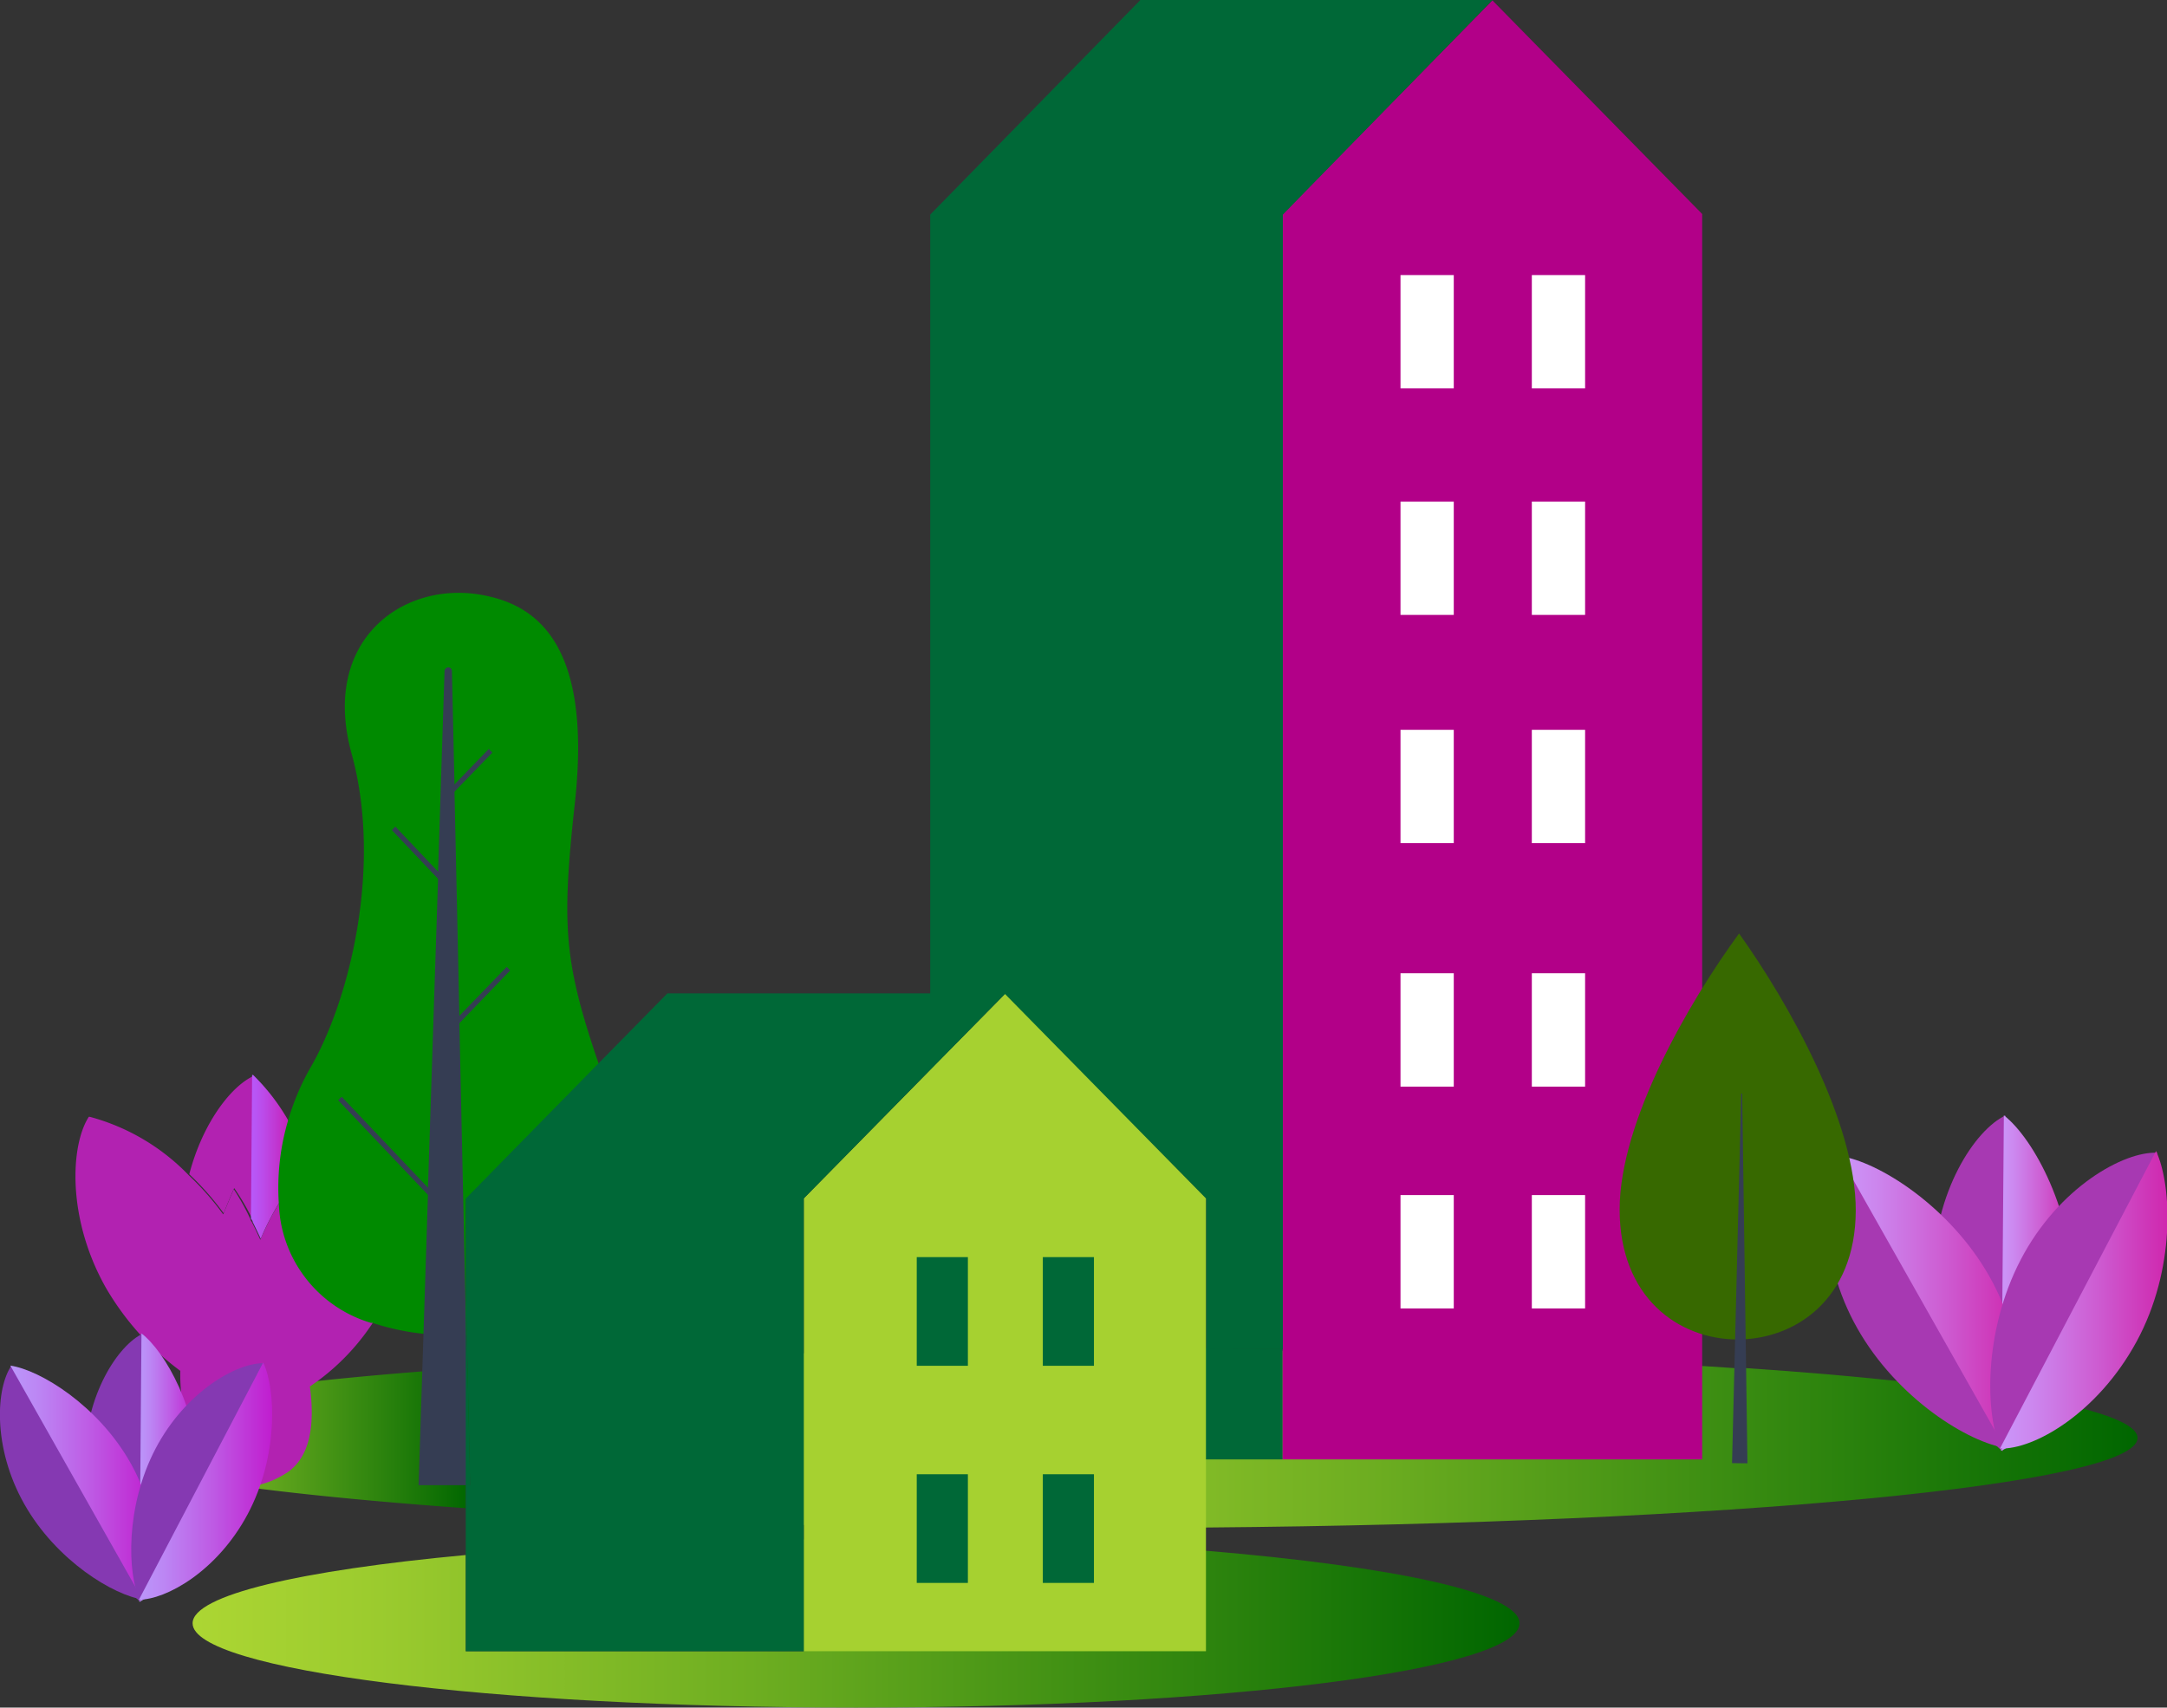
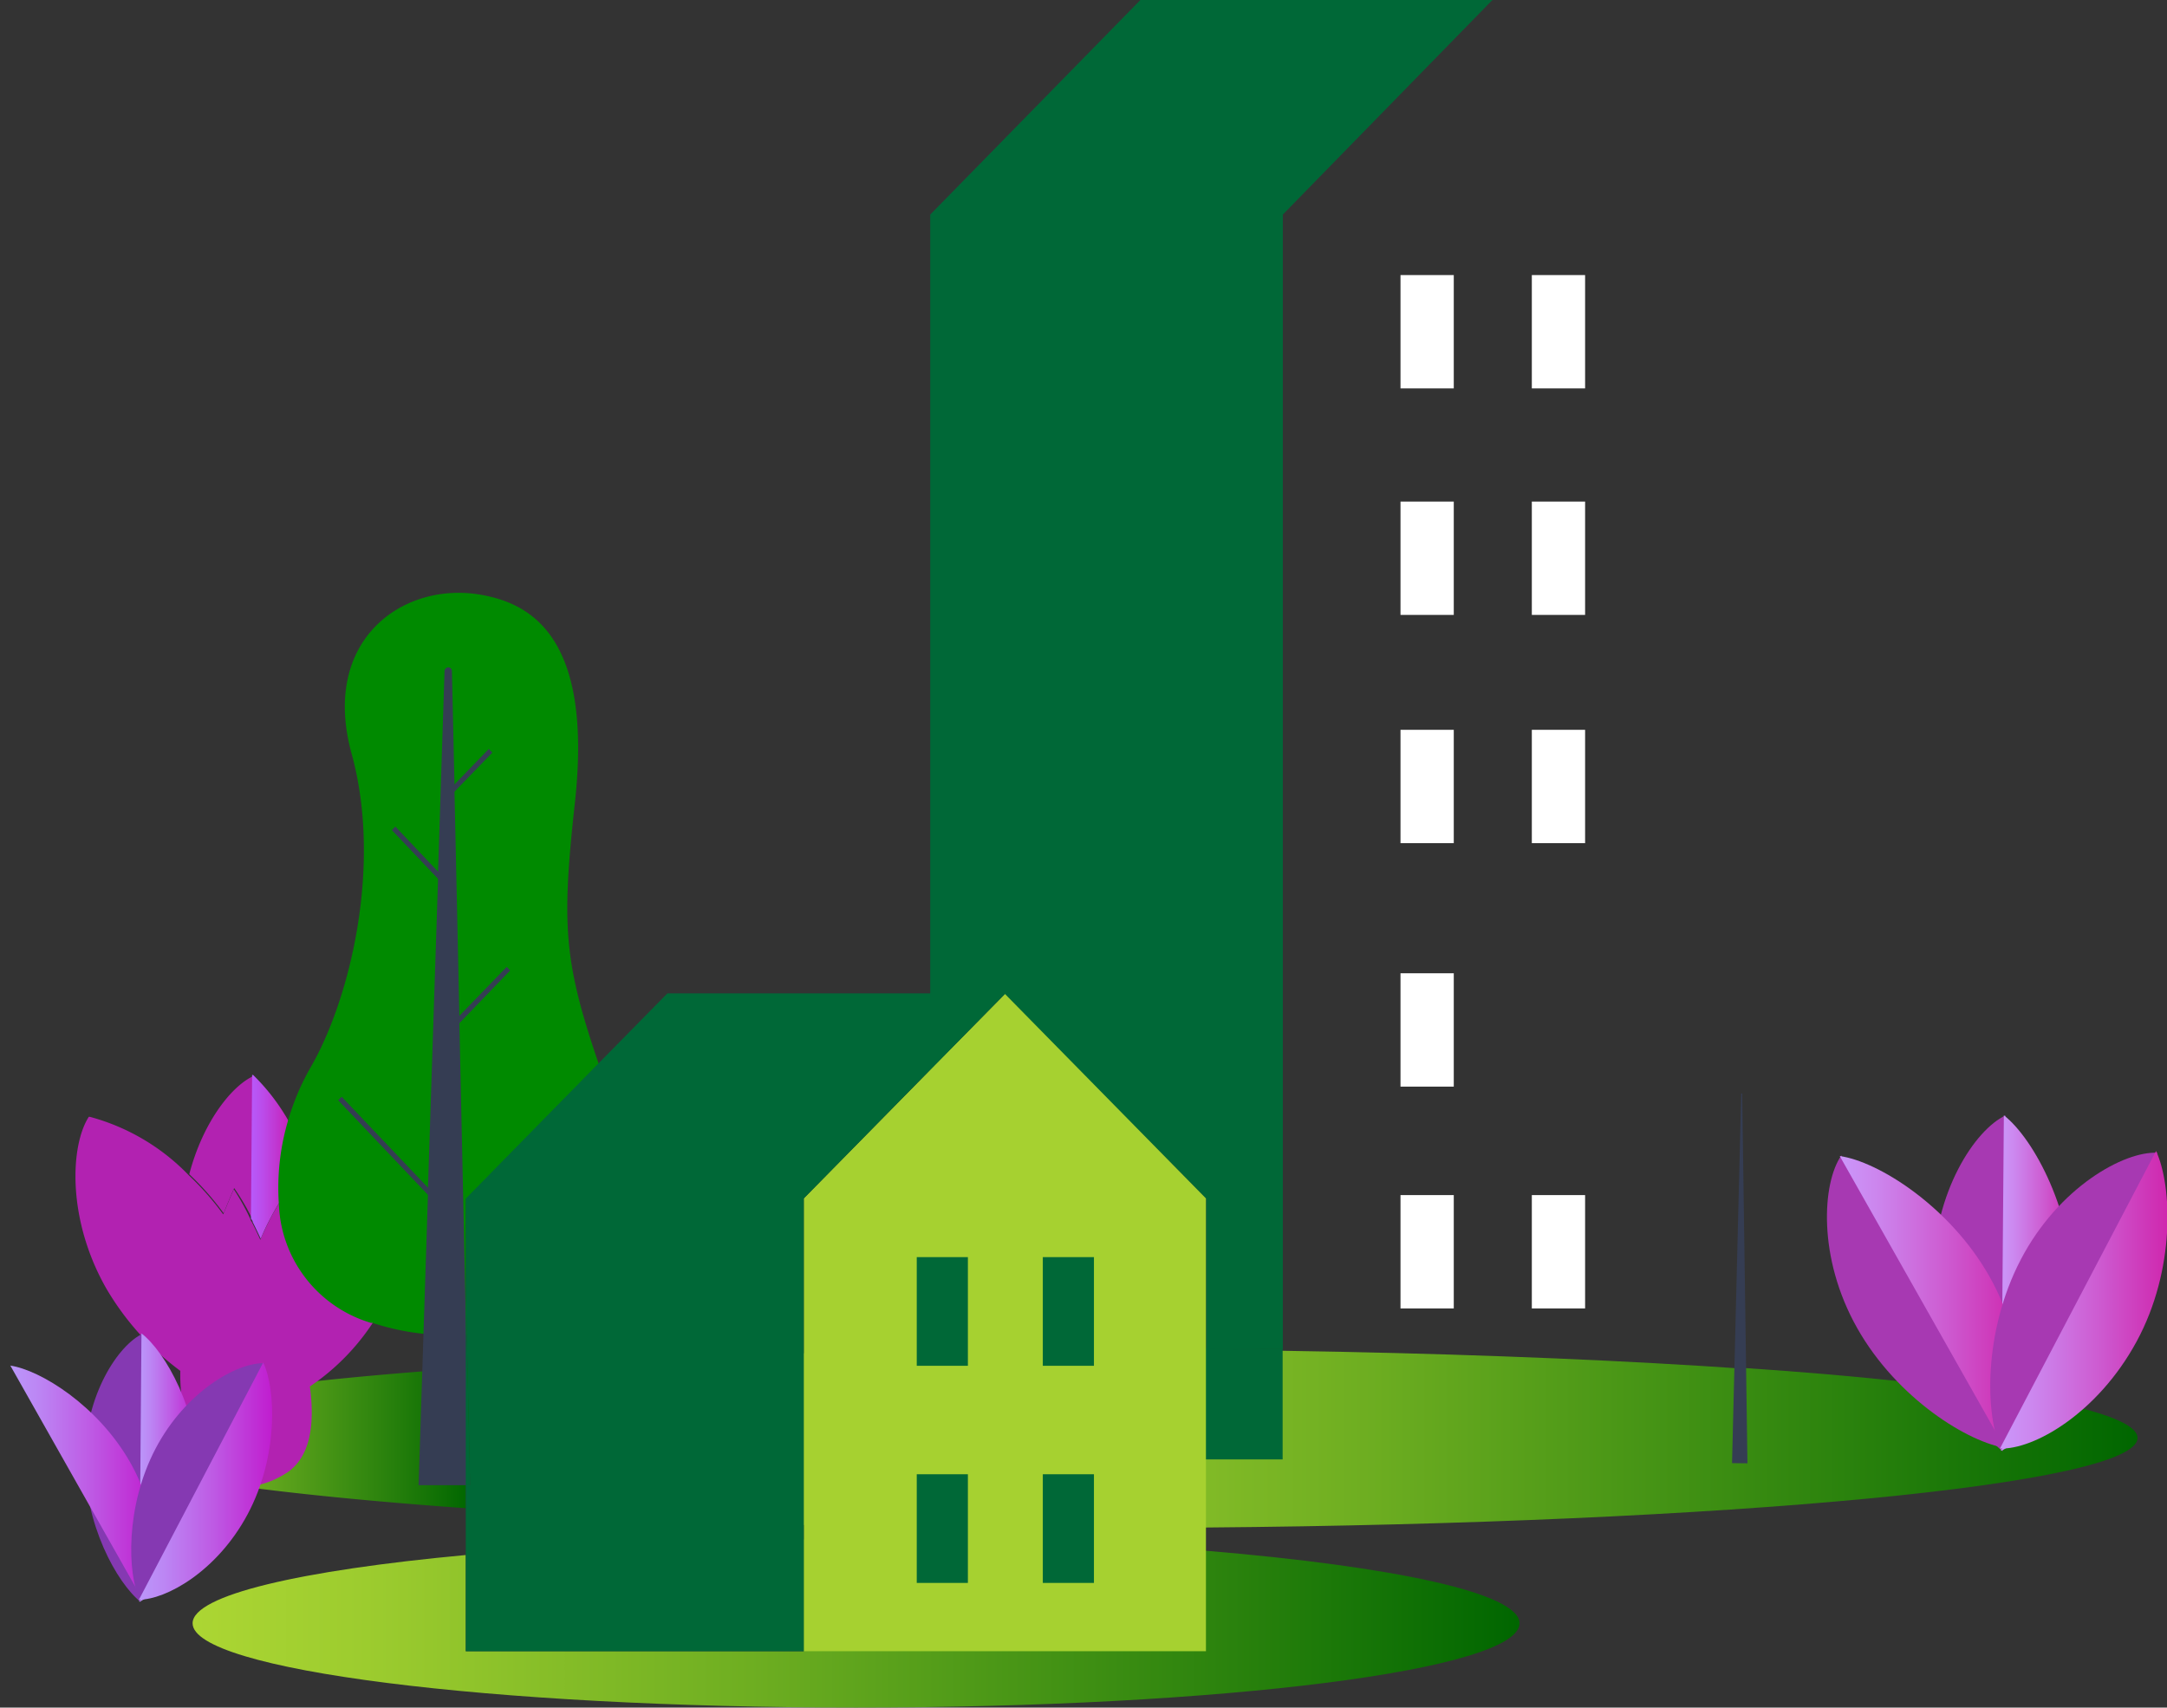
<svg xmlns="http://www.w3.org/2000/svg" xmlns:xlink="http://www.w3.org/1999/xlink" viewBox="0 0 111.05 87.53">
  <rect x="0" y="0" width="111.05" height="87.53" fill="#333333" stroke="none" />
  <defs>
    <style>.cls-1{fill:url(#linear-gradient);}.cls-2{fill:url(#linear-gradient-2);}.cls-3{fill:url(#linear-gradient-3);}.cls-4{fill:#b222b1;}.cls-5{fill:url(#linear-gradient-4);}.cls-6{fill:url(#linear-gradient-5);}.cls-7{fill:url(#linear-gradient-6);}.cls-8{fill:#a739b2;}.cls-9{fill:url(#linear-gradient-7);}.cls-10{fill:url(#linear-gradient-8);}.cls-11{fill:url(#linear-gradient-9);}.cls-12{fill:#8539b2;}.cls-13{fill:url(#linear-gradient-10);}.cls-14{fill:url(#linear-gradient-11);}.cls-15{fill:url(#linear-gradient-12);}.cls-16{fill:#006837;}.cls-17{fill:#b20088;}.cls-18{fill:#fff;}.cls-19{fill:#008a00;}.cls-20{fill:#353d53;}.cls-21{fill:#376900;}.cls-22{fill:#a6d130;}</style>
    <linearGradient id="linear-gradient" x1="4.16" y1="73.71" x2="24.09" y2="73.71" gradientUnits="userSpaceOnUse">
      <stop offset="0" stop-color="#acd633" />
      <stop offset="0.14" stop-color="#9bcb2e" />
      <stop offset="0.42" stop-color="#6eae21" />
      <stop offset="0.8" stop-color="#27800c" />
      <stop offset="1" stop-color="#060" />
    </linearGradient>
    <linearGradient id="linear-gradient-2" x1="41.19" y1="73.71" x2="109.54" y2="73.71" xlink:href="#linear-gradient" />
    <linearGradient id="linear-gradient-3" x1="9.91" y1="83.21" x2="77.87" y2="83.21" xlink:href="#linear-gradient" />
    <linearGradient id="linear-gradient-4" x1="12.86" y1="59.29" x2="15.76" y2="59.29" gradientUnits="userSpaceOnUse">
      <stop offset="0" stop-color="#b75afa" />
      <stop offset="0.22" stop-color="#bb4be9" />
      <stop offset="0.64" stop-color="#c525bd" />
      <stop offset="1" stop-color="#cf0093" />
    </linearGradient>
    <linearGradient id="linear-gradient-5" x1="4.52" y1="57.21" x2="4.57" y2="57.21" xlink:href="#linear-gradient-4" />
    <linearGradient id="linear-gradient-6" x1="20.69" y1="56.99" x2="20.74" y2="56.99" xlink:href="#linear-gradient-4" />
    <linearGradient id="linear-gradient-7" x1="102.55" y1="65.77" x2="106.25" y2="65.77" gradientUnits="userSpaceOnUse">
      <stop offset="0" stop-color="#cb97fa" />
      <stop offset="0.2" stop-color="#cc86ee" />
      <stop offset="0.6" stop-color="#cd5ad0" />
      <stop offset="1" stop-color="#cf27ae" />
    </linearGradient>
    <linearGradient id="linear-gradient-8" x1="94.28" y1="66.74" x2="103.5" y2="66.74" xlink:href="#linear-gradient-7" />
    <linearGradient id="linear-gradient-9" x1="102.52" y1="66.66" x2="111.05" y2="66.66" xlink:href="#linear-gradient-7" />
    <linearGradient id="linear-gradient-10" x1="7.14" y1="75.23" x2="10.1" y2="75.23" gradientUnits="userSpaceOnUse">
      <stop offset="0" stop-color="#bb97fa" />
      <stop offset="0.19" stop-color="#bc86f4" />
      <stop offset="0.56" stop-color="#be5ae4" />
      <stop offset="1" stop-color="#c01dcf" />
    </linearGradient>
    <linearGradient id="linear-gradient-11" x1="0.53" y1="76" x2="7.9" y2="76" xlink:href="#linear-gradient-10" />
    <linearGradient id="linear-gradient-12" x1="7.12" y1="75.93" x2="13.94" y2="75.93" xlink:href="#linear-gradient-10" />
  </defs>
  <g id="Warstwa_2" data-name="Warstwa 2">
    <g id="Warstwa_1-2" data-name="Warstwa 1">
      <path class="cls-1" d="M24.09,76.13h-.22v1.18c-4.07-.29-7.65-.63-10.59-1-1-.13-2-.27-2.87-.42h-.07l-.25,0c-1-.17-1.84-.34-2.59-.52l-.24,0-.07,0-.41-.1h0a6.26,6.26,0,0,1-2.38-1,.6.6,0,0,1-.23-.43.71.71,0,0,1,.34-.53h0a3.08,3.08,0,0,1,.59-.34,11,11,0,0,1,2.12-.68l.07,0q.9-.23,2-.42h.06L10,71.6h0c.84-.14,1.77-.28,2.77-.41h.09c.31,0,.62-.09.95-.12.79-.1,1.61-.2,2.48-.28h0c1.64-.18,3.42-.34,5.32-.49l2.23-.17H24Z" />
      <path class="cls-2" d="M109.54,73.71c0,2.39-21,4.37-47.74,4.59l-4.95,0H53.44l-3.84,0-2.62,0c-2,0-3.9-.08-5.79-.13v-8.8c1.89-.06,3.82-.1,5.79-.13h.69l1.93,0,3.84,0h3.41l4.95,0,3.93,0c7.91.12,15.21.39,21.5.78l1.66.11.59,0c2.83.19,5.42.41,7.73.66,1.11.11,2.16.23,3.13.36h0l.69.08.12,0,.89.13.52.07.09,0,.83.13.42.07.09,0,.87.16c.73.14,1.38.28,1.94.43C108.58,72.7,109.54,73.19,109.54,73.71Z" />
      <path class="cls-3" d="M77.87,83.21c0,2.39-15.22,4.32-34,4.32s-34-1.93-34-4.32c0-1.44,5.5-2.71,14-3.5v4.93H41.19V78.91c.89,0,1.79,0,2.7,0l3.09,0,2.62,0,3.84.11,2.61.11q3,.15,5.75.36C71.45,80.3,77.87,81.66,77.87,83.21Z" />
      <path class="cls-4" d="M19.73,66.73a11.59,11.59,0,0,1-3.85,4.34c.27,2,0,3.62-1.16,4.41-3.62,2.33-5.56-1.77-5.48-5.21A14.12,14.12,0,0,1,5.42,66c-2-3.55-1.81-7.29-.87-8.75l0,0h.06a11,11,0,0,1,5.07,3,14.39,14.39,0,0,1,1.76,2c.32-.79.54-1.29.54-1.29a11.6,11.6,0,0,1,.86,1.55c0,.06.06.11.09.18.13.26.27.55.41.86.14-.33.3-.67.47-1a11.7,11.7,0,0,1,1.93-2.72C17.48,58,19.46,57,20.69,57h0l0,0C21.56,58.9,21.61,63.13,19.73,66.73Z" />
      <path class="cls-4" d="M13,55.12v.05L13,62.63c0-.07-.06-.12-.09-.18A11.6,11.6,0,0,0,12,60.9s-.22.5-.54,1.29a14.39,14.39,0,0,0-1.76-2c.67-2.57,2.08-4.43,3.22-5l.05,0Z" />
      <path class="cls-5" d="M15.76,59.78a11.7,11.7,0,0,0-1.93,2.72c-.17.32-.33.66-.47,1-.14-.31-.28-.6-.41-.86,0-.07-.06-.12-.09-.18l.06-7.29V55.1l.05,0s0,0,0,0A10.65,10.65,0,0,1,15.76,59.78Z" />
      <path class="cls-4" d="M4.63,57.21H4.57l0,0Z" />
      <path class="cls-6" d="M4.57,57.2l0,0,0-.05Z" />
      <path class="cls-4" d="M20.8,57l0,0,0,0Z" />
      <path class="cls-7" d="M20.74,57h0l0-.05A.08.08,0,0,1,20.74,57Z" />
      <path class="cls-8" d="M102.77,57.18l-.14,17.21c-1.54-1.2-3.6-5-3.56-9.15S101.21,57.91,102.77,57.18Z" />
      <path class="cls-9" d="M102.69,57.17l-.14,17.2c1.56-.73,3.67-3.9,3.7-8.05S104.23,58.37,102.69,57.17Z" />
      <path class="cls-8" d="M94.36,59.23l8.48,15c-1.93-.26-5.61-2.52-7.66-6.14S93.38,60.64,94.36,59.23Z" />
      <path class="cls-10" d="M94.28,59.26l8.48,15c1-1.41,1.23-5.22-.81-8.83S96.22,59.52,94.28,59.26Z" />
      <path class="cls-8" d="M110.56,59.09l-8,15.24c-.84-1.77-.93-6.08,1-9.77S108.84,59,110.56,59.09Z" />
      <path class="cls-11" d="M110.49,59l-8,15.25c1.73.07,5-1.8,7-5.48S111.32,60.8,110.49,59Z" />
      <path class="cls-12" d="M7.32,68.36,7.21,82.12c-1.24-1-2.88-4-2.86-7.32S6.07,68.94,7.32,68.36Z" />
      <path class="cls-13" d="M7.25,68.35,7.14,82.11c1.25-.59,2.94-3.12,3-6.45S8.48,69.3,7.25,68.35Z" />
-       <path class="cls-12" d="M.59,70,7.37,82c-1.54-.21-4.49-2-6.13-4.91S-.2,71.12.59,70Z" />
      <path class="cls-14" d="M.53,70,7.31,82c.79-1.13,1-4.17-.65-7.06S2.08,70.23.53,70Z" />
      <path class="cls-12" d="M13.54,69.88,7.18,82.07c-.67-1.41-.75-4.87.79-7.81S12.17,69.83,13.54,69.88Z" />
      <path class="cls-15" d="M13.49,69.84,7.12,82c1.38,0,4-1.44,5.57-4.38S14.15,71.25,13.49,69.84Z" />
      <polygon class="cls-16" points="51.52 50.92 51.5 50.95 51.49 50.94 51.48 50.92 51.52 50.92" />
      <path class="cls-16" d="M65.73,69.16v5.65H47.67v-20L51.5,51,61.8,61.43v7.69Z" />
-       <polygon class="cls-17" points="87.23 10.97 87.23 74.81 65.73 74.81 65.73 10.97 65.74 10.97 76.48 0.02 87.23 10.97" />
      <path class="cls-16" d="M76.48,0,65.74,11h0V69.16l-3.93,0V61.43L51.5,51l0,0H47.67V11L58.44,0h18Z" />
      <polygon class="cls-16" points="76.5 0 76.48 0.02 76.46 0 76.5 0" />
      <rect class="cls-18" x="78.5" y="14.1" width="2.73" height="5.81" />
      <rect class="cls-18" x="71.77" y="14.1" width="2.73" height="5.81" />
      <rect class="cls-18" x="78.5" y="25.71" width="2.73" height="5.81" />
      <rect class="cls-18" x="71.77" y="25.71" width="2.73" height="5.81" />
      <rect class="cls-18" x="78.5" y="37.41" width="2.73" height="5.81" />
      <rect class="cls-18" x="71.77" y="37.41" width="2.73" height="5.81" />
-       <rect class="cls-18" x="78.5" y="49.89" width="2.73" height="5.81" />
      <rect class="cls-18" x="71.77" y="49.89" width="2.73" height="5.81" />
      <rect class="cls-18" x="78.5" y="61.26" width="2.73" height="5.81" />
      <rect class="cls-18" x="71.77" y="61.26" width="2.73" height="5.81" />
      <path class="cls-19" d="M23.87,66.16l.05,2.27h-.05a15.73,15.73,0,0,1-2.17-.06,12.49,12.49,0,0,1-2.61-.56l-.08,0a6.6,6.6,0,0,1-4.72-6.11h0a12.13,12.13,0,0,1,.46-4.22h0a12.5,12.5,0,0,1,1.14-2.72c2-3.41,3.73-10.31,2.13-16.12s2.6-8.83,6.58-8.16c2.61.44,5.77,2.17,4.87,10.58-.69,6.31-.6,8.17,1.21,13.47l-6.8,6.93h0Z" />
      <path class="cls-20" d="M24.09,76.13h-.22l-2.42,0,.19-5.83.06-1.9.23-7.13h0v-.35L22.45,45v-.36l.33-10.23a.2.2,0,0,1,.19-.2.19.19,0,0,1,.19.2l.13,5.76v.36l.25,11.48v.37l.3,13.74.05,2.27,0,1.68Z" />
      <polygon class="cls-20" points="22.8 45.42 20.08 42.55 20.26 42.37 22.98 45.24 22.8 45.42" />
      <polygon class="cls-20" points="22.95 40.93 25.23 38.58 25.05 38.39 22.96 40.55 22.95 40.93" />
      <polygon class="cls-20" points="22.75 62.11 17.33 56.4 17.51 56.22 22.93 61.93 22.75 62.11" />
      <polygon class="cls-20" points="23 53.01 26.14 49.75 25.97 49.56 23 52.63 23 53.01" />
-       <path class="cls-21" d="M89.12,47.85C86.53,51.39,83,57.5,83,62s3,6.64,6,6.66,6.08-2.07,6.1-6.59S91.67,51.42,89.12,47.85Z" />
      <polygon class="cls-20" points="89.55 75.01 88.76 75 89.23 56.05 89.28 56.06 89.55 75.01" />
      <polygon class="cls-16" points="23.88 61.43 23.87 61.44 23.87 61.43 23.88 61.43" />
      <polygon class="cls-16" points="24.09 76.13 23.87 76.13 23.87 66.16 23.92 68.43 23.96 70.11 24.09 76.13" />
      <polygon class="cls-22" points="61.8 61.43 61.8 84.64 41.19 84.64 41.19 61.43 47.67 54.84 51.5 50.95 61.8 61.43" />
      <rect class="cls-16" x="53.44" y="64.44" width="2.62" height="5.57" />
      <rect class="cls-16" x="46.98" y="64.44" width="2.62" height="5.57" />
      <rect class="cls-16" x="53.44" y="75.57" width="2.62" height="5.57" />
      <rect class="cls-16" x="46.98" y="75.57" width="2.62" height="5.57" />
      <polygon class="cls-16" points="51.5 50.95 47.67 54.84 41.19 61.43 41.19 84.64 23.87 84.64 23.87 76.13 24.09 76.13 23.96 70.11 23.92 68.43 23.87 66.16 23.87 61.44 23.88 61.43 30.68 54.5 34.2 50.92 51.48 50.92 51.49 50.94 51.5 50.95" />
      <polygon class="cls-16" points="51.52 50.92 51.5 50.95 51.49 50.94 51.48 50.92 51.52 50.92" />
    </g>
  </g>
</svg>